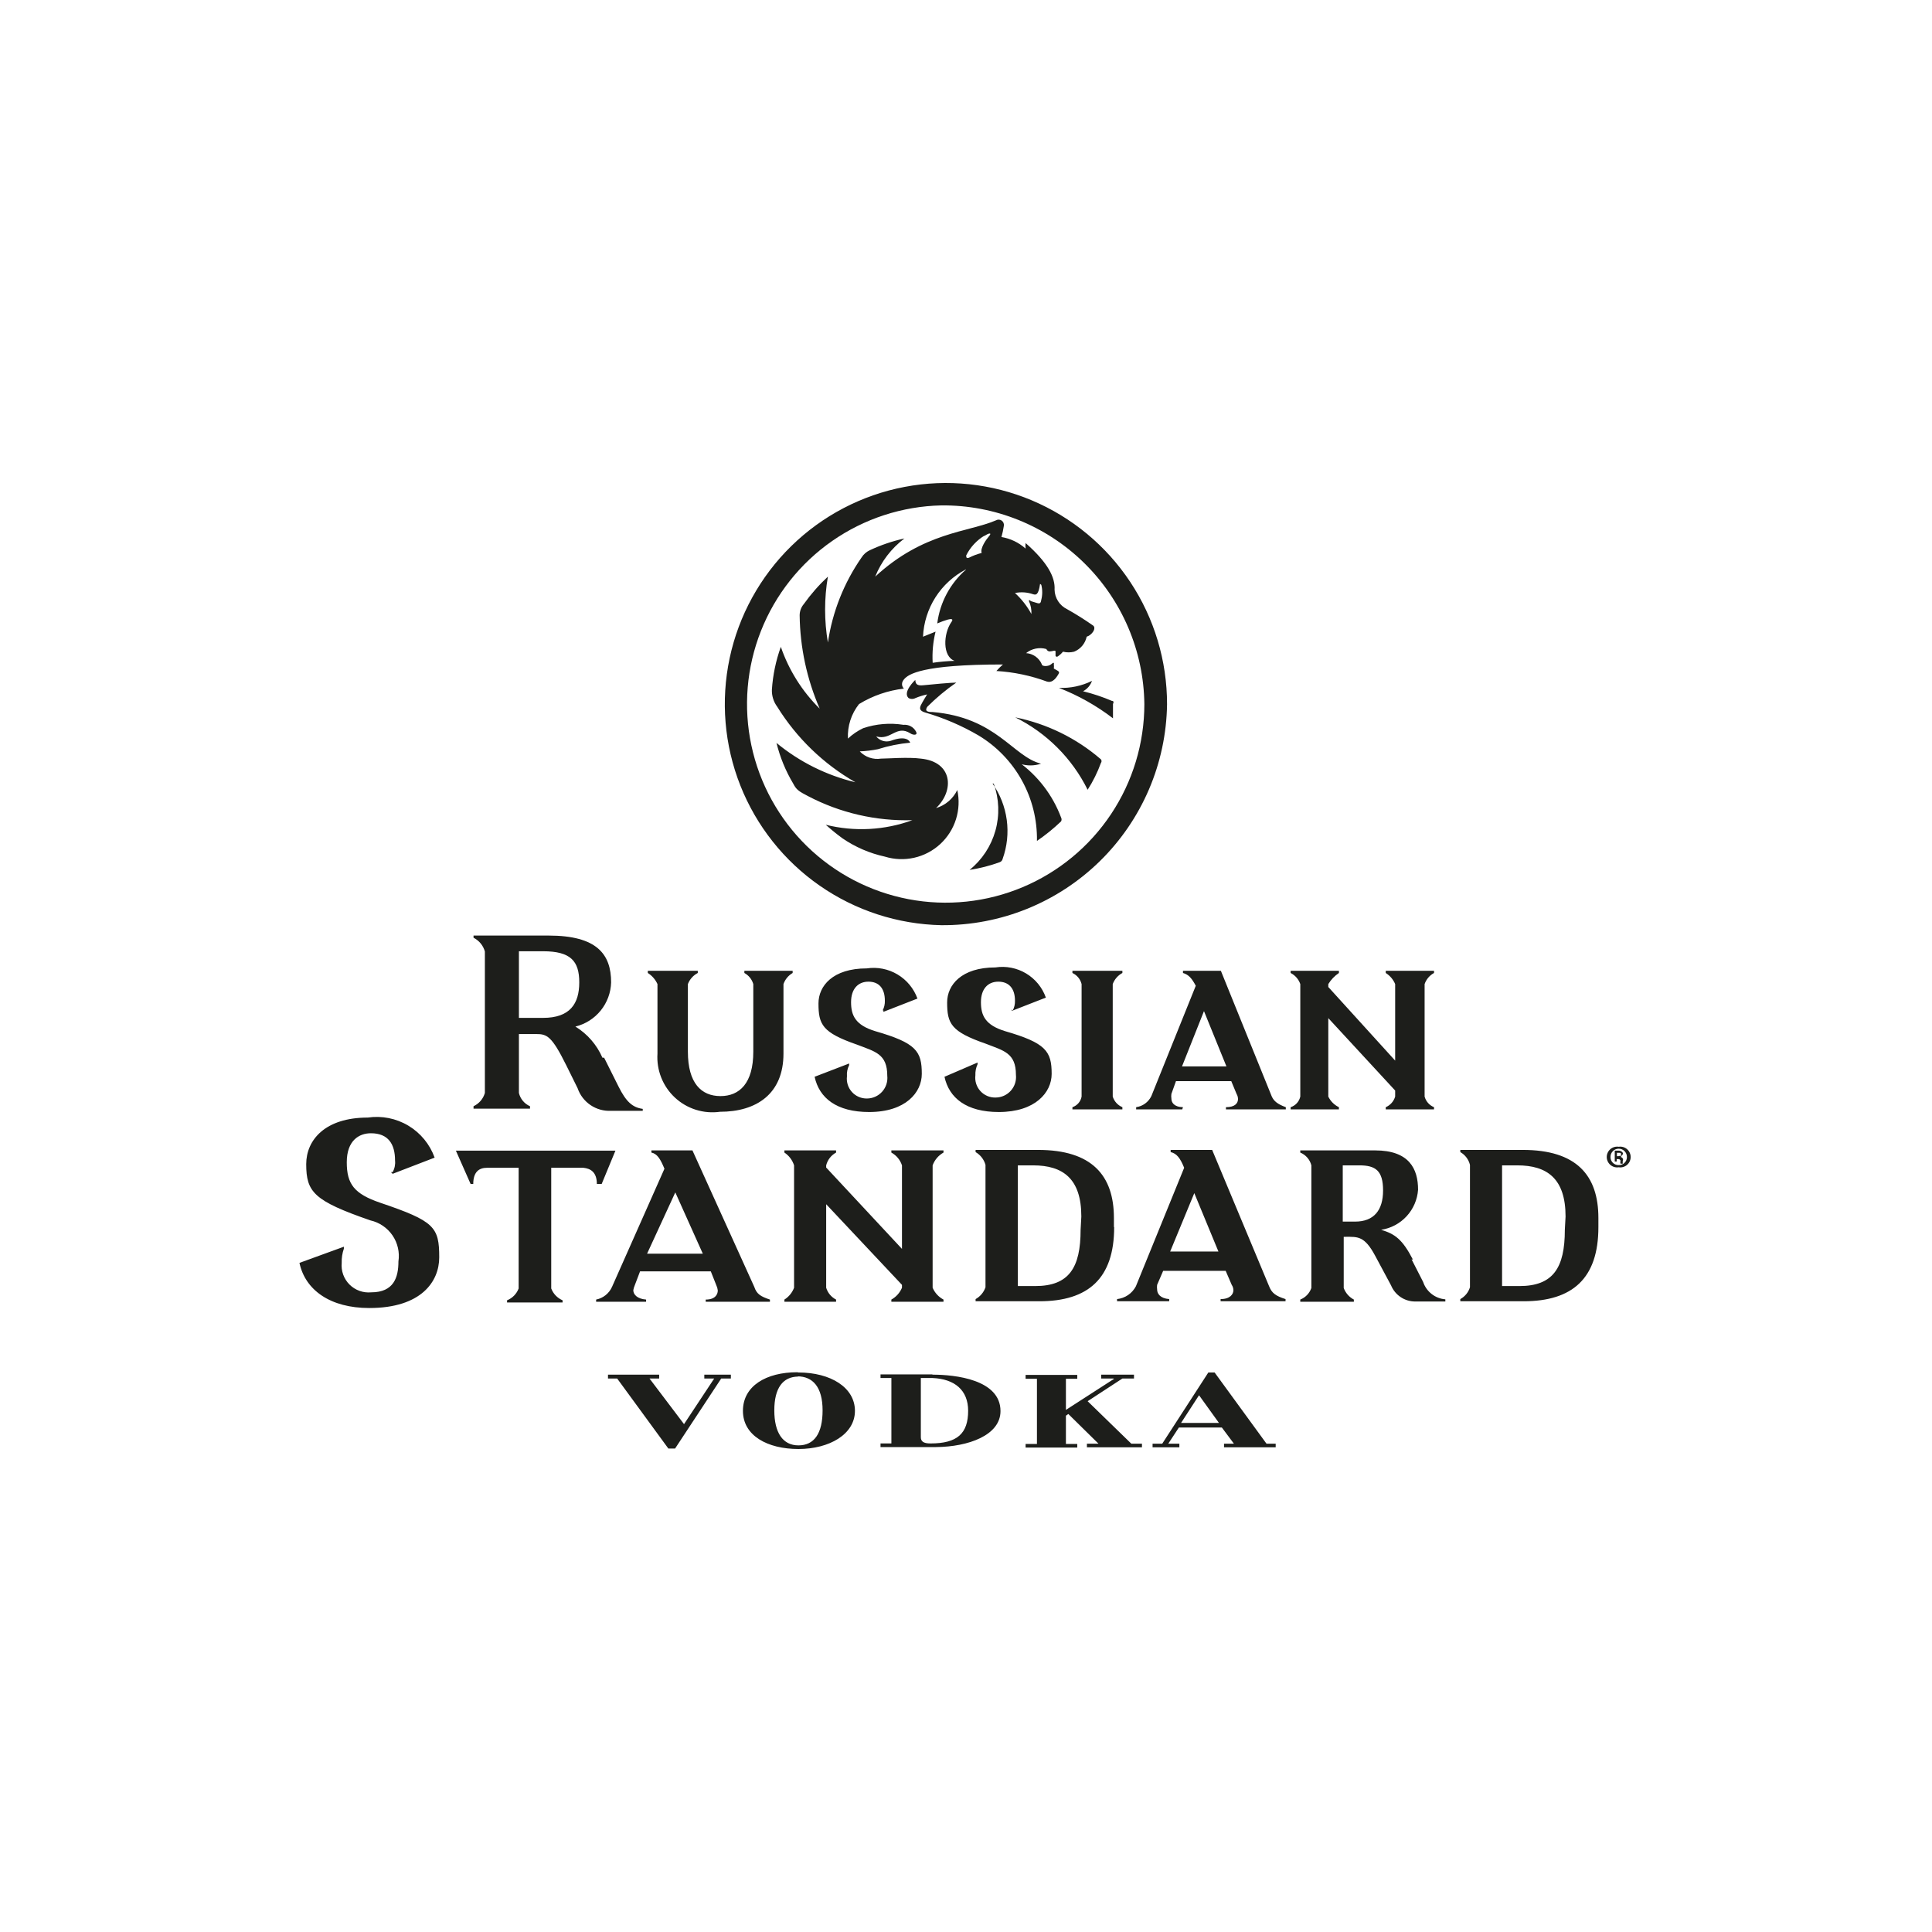
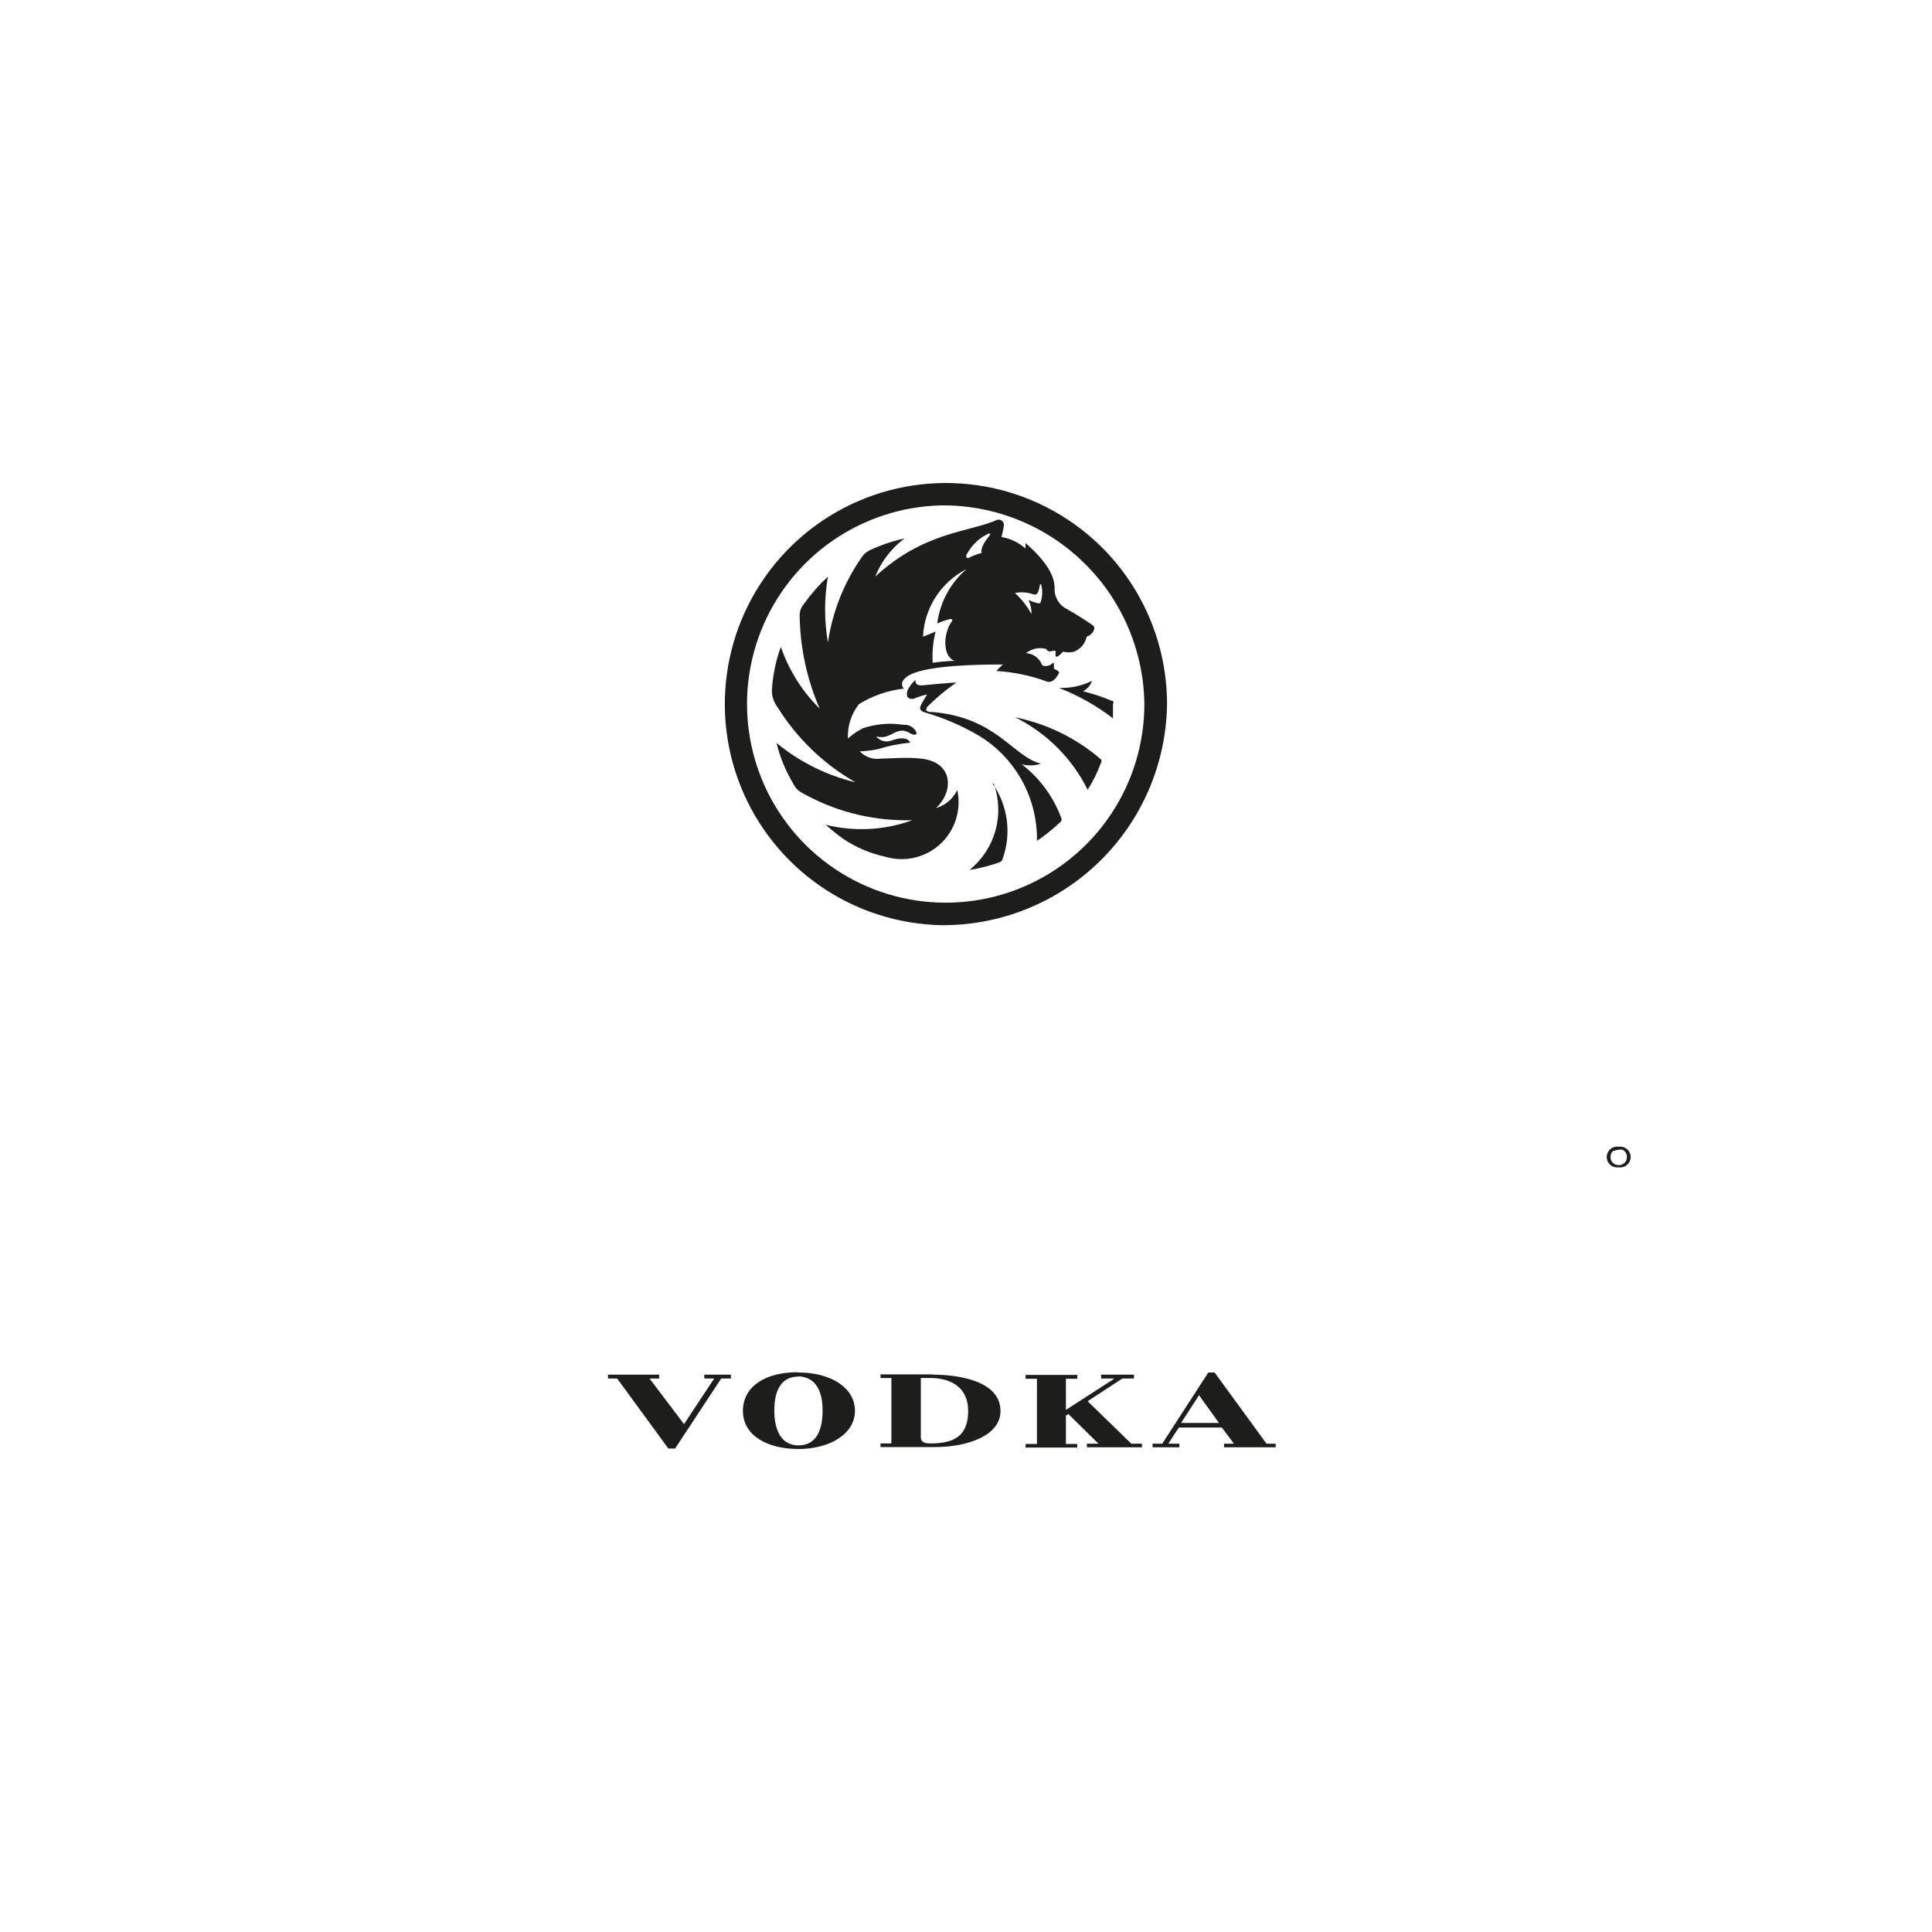
<svg xmlns="http://www.w3.org/2000/svg" width="1000" height="1000" viewBox="0 0 1000 1000" fill="none">
  <path d="M620.56 722.262L611.314 736.506H630.929L620.685 722.262H620.56ZM604.942 747.251H610.438V749.125H596.57V747.251H601.568L625.433 710.393H628.68L655.543 747.251H660.291V749.125H633.553V747.251H638.676L632.429 738.88H610.188L604.691 747.251H604.942ZM576.079 713.516H569.957V711.517H586.949V713.516H580.952L562.961 725.261L585.575 747.251H591.073V749.125H562.585V747.251H568.582L552.964 731.883L551.715 732.758V747.376H557.587V749.25H530.849V747.376H536.721V713.641H530.849V711.642H557.587V713.641H551.715V729.759L576.704 713.641L576.079 713.516ZM501.112 730.259C501.112 719.513 494.116 713.766 482.746 713.266H476.624V743.877C476.624 746.002 477.874 747.126 481.622 747.126C495.491 747.126 501.112 742.004 501.112 730.134V730.259ZM482.621 711.517C494.366 711.517 517.854 714.016 517.854 730.384C517.854 742.878 501.238 748.875 484.495 749H455.758V747.126H461.381V713.266H455.758V711.392H482.621V711.517ZM413.276 712.517C405.155 712.517 400.782 718.514 400.782 730.009C400.782 741.504 405.155 748.126 413.276 748.126C421.398 748.126 425.771 742.004 425.771 730.009C425.771 718.014 420.774 712.392 412.653 712.392L413.276 712.517ZM413.276 710.393C429.894 710.393 442.514 718.139 442.514 730.259C442.514 742.378 429.269 750 413.276 750C397.284 750 384.54 743.128 384.54 730.259C384.54 717.389 396.535 710.268 412.653 710.268L413.276 710.393ZM369.546 713.516H364.549V711.517H378.293V713.516H373.295L349.43 749.75H345.931L319.443 713.516H314.695V711.517H341.185V713.516H336.187L354.053 737.131L369.671 713.516H369.546Z" fill="#1D1E1B" />
-   <path d="M722.135 564.46L687.525 526.977V567.584C688.68 569.987 690.618 571.926 693.022 573.081V574.206H668.033V573.081C669.272 572.678 670.385 571.959 671.262 570.995C672.138 570.031 672.747 568.855 673.031 567.584V509.36C672.177 506.866 670.384 504.804 668.033 503.612V502.488H693.022V503.612C690.797 505.11 688.922 507.07 687.525 509.36V510.859L722.135 548.967V509.36C721.141 506.988 719.439 504.981 717.262 503.612V502.488H742.25V503.612C739.963 504.849 738.224 506.901 737.377 509.36V567.584C737.71 568.814 738.323 569.951 739.168 570.905C740.014 571.859 741.069 572.604 742.25 573.081V574.206H717.262V573.081C718.429 572.58 719.47 571.828 720.312 570.877C721.154 569.927 721.777 568.802 722.135 567.584V564.46ZM611.933 551.966H634.799L623.178 523.353L611.808 551.966H611.933ZM611.933 574.206H588.068V573.081C589.751 572.841 591.349 572.192 592.722 571.189C594.094 570.187 595.199 568.863 595.94 567.334L618.931 510.234C616.932 506.486 615.307 504.487 612.308 503.612V502.488H631.924L658.287 567.584C659.411 569.957 661.162 571.457 665.535 573.081V574.206H634.549V573.081C639.297 573.081 640.796 570.957 640.796 568.833C640.776 567.908 640.517 567.004 640.046 566.209L637.297 559.587H608.685L606.311 566.209C606.191 566.996 606.191 567.796 606.311 568.583C606.311 570.582 607.56 572.956 612.308 573.081L611.933 574.206ZM580.947 503.612C578.635 504.854 576.858 506.898 575.949 509.36V567.584C576.328 568.811 576.972 569.939 577.836 570.889C578.7 571.84 579.762 572.588 580.947 573.081V574.206H555.085V573.081C556.296 572.675 557.376 571.95 558.211 570.983C559.047 570.016 559.607 568.842 559.832 567.584V509.36C559.522 508.107 558.932 506.941 558.111 505.946C557.289 504.951 556.256 504.154 555.085 503.612V502.488H580.947V503.612ZM524.222 522.978C525.019 521.436 525.408 519.716 525.348 517.981C525.348 511.484 522.098 508.11 516.726 508.11C511.353 508.11 507.73 511.858 507.73 518.73C507.73 525.602 509.979 530.6 520.225 533.724C541.34 539.846 544.338 544.094 544.338 555.839C544.338 565.459 535.843 575.58 516.976 575.58C500.234 575.58 491.238 568.333 488.864 557.338L505.981 549.966V550.841C505.156 552.641 504.771 554.611 504.857 556.588C504.676 558.056 504.815 559.546 505.264 560.955C505.713 562.364 506.462 563.659 507.459 564.751C508.456 565.843 509.677 566.707 511.04 567.282C512.402 567.857 513.874 568.131 515.352 568.083C516.836 568.074 518.302 567.754 519.654 567.144C521.007 566.534 522.216 565.647 523.205 564.54C524.194 563.433 524.94 562.132 525.395 560.719C525.85 559.306 526.004 557.814 525.847 556.339C525.847 544.969 519.474 543.844 510.229 540.221C492.237 533.974 490.238 529.85 490.238 518.855C490.238 509.859 497.609 500.738 515.227 500.738C520.717 499.896 526.328 500.995 531.095 503.846C535.861 506.697 539.484 511.121 541.339 516.356L523.723 523.228V522.479L524.222 522.978ZM456.877 522.978C457.674 521.436 458.063 519.716 458.003 517.981C458.003 511.484 454.879 508.11 449.506 508.11C444.133 508.11 440.51 511.858 440.51 518.73C440.51 525.602 442.759 530.6 453.005 533.724C474.245 539.846 477.118 544.094 477.118 555.839C477.118 565.459 468.748 575.58 449.881 575.58C433.014 575.58 424.018 568.333 421.644 557.338L439.511 550.466V551.341C438.612 553.115 438.221 555.105 438.386 557.088C438.206 558.545 438.343 560.024 438.785 561.424C439.227 562.824 439.965 564.113 440.948 565.203C441.931 566.293 443.138 567.159 444.485 567.742C445.832 568.325 447.289 568.612 448.757 568.583C450.241 568.574 451.707 568.254 453.06 567.643C454.412 567.033 455.621 566.146 456.61 565.039C457.599 563.933 458.345 562.631 458.8 561.219C459.255 559.806 459.409 558.314 459.252 556.838C459.252 545.468 453.005 544.344 443.634 540.721C425.642 534.473 423.643 530.35 423.643 519.355C423.643 510.359 431.015 501.238 448.632 501.238C454.136 500.414 459.756 501.519 464.538 504.365C469.321 507.212 472.97 511.625 474.87 516.856L457.252 523.728V522.978H456.877ZM410.273 503.612C408.056 504.9 406.371 506.939 405.525 509.36V545.343C405.525 566.209 391.532 575.455 372.665 575.455C368.472 576.04 364.202 575.683 360.165 574.41C356.127 573.137 352.423 570.98 349.323 568.096C346.224 565.212 343.807 561.673 342.247 557.738C340.687 553.802 340.023 549.568 340.305 545.343V509.36C339.238 506.996 337.5 504.997 335.307 503.612V502.488H361.171V503.612C358.82 504.839 356.997 506.883 356.048 509.36V544.344C356.048 560.711 363.045 567.334 372.915 567.334C382.786 567.334 389.907 560.711 389.907 544.344V509.36C389.553 508.145 388.962 507.011 388.169 506.025C387.375 505.039 386.395 504.219 385.285 503.612V502.488H410.273V503.612ZM281.082 526.852C295.075 526.852 299.823 519.48 299.823 508.485C299.823 497.49 295.45 492.367 281.082 492.367H268.587V526.852H281.082ZM312.693 547.467L320.189 562.461C324.062 570.207 327.311 573.206 332.684 573.956V574.955H316.315C312.536 575.157 308.795 574.119 305.66 571.999C302.525 569.879 300.169 566.793 298.949 563.21L293.076 551.341C285.579 536.222 283.08 535.223 277.583 535.223H268.587V565.709C268.945 567.223 269.65 568.632 270.648 569.825C271.645 571.018 272.908 571.962 274.334 572.581V573.831H245.098V572.581C246.512 571.924 247.769 570.97 248.783 569.785C249.796 568.599 250.541 567.209 250.97 565.709V492.492C250.543 490.96 249.8 489.535 248.789 488.308C247.777 487.082 246.52 486.081 245.098 485.37V484.246H283.955C308.944 484.246 316.315 493.866 316.315 508.485C316.165 513.796 314.274 518.91 310.933 523.042C307.592 527.173 302.986 530.092 297.824 531.35C304.032 535.159 308.918 540.786 311.817 547.467H312.693Z" fill="#1D1E1B" />
-   <path d="M810.331 629.678C810.331 610.061 800.835 603.189 785.342 603.189H777.471V665.661H786.466C803.958 665.661 809.956 656.166 809.956 636.549L810.331 629.678ZM827.323 635.175C827.323 661.663 813.954 673.533 788.591 673.533H755.856V672.408C758.255 671.097 760.049 668.9 760.854 666.286V602.939C760.514 601.554 759.896 600.252 759.037 599.114C758.178 597.975 757.095 597.024 755.856 596.317V595.193H788.216C815.953 595.193 827.323 608.312 827.323 630.427V635.05V635.175ZM703.628 603.189H695.008V632.301H701.38C711.126 632.301 715.874 626.429 715.874 616.183C715.874 605.938 711.999 603.189 703.628 603.189ZM730.617 651.793L736.614 663.537C737.438 665.998 738.967 668.162 741.011 669.762C743.054 671.361 745.522 672.325 748.109 672.533V673.658H732.491C729.813 673.66 727.194 672.865 724.969 671.374C722.744 669.883 721.013 667.764 719.997 665.287L711.75 649.918C706.252 639.673 702.754 640.173 696.507 640.173H695.508V666.661C696.456 669.24 698.325 671.376 700.755 672.658V673.783H673.018V672.658C674.349 672.129 675.552 671.32 676.544 670.285C677.535 669.25 678.292 668.014 678.764 666.661V603.189C678.39 601.713 677.676 600.345 676.678 599.195C675.68 598.045 674.426 597.146 673.018 596.567V595.443H711.75C729.367 595.443 733.99 604.938 733.99 615.809C733.625 620.92 731.535 625.756 728.062 629.525C724.589 633.293 719.938 635.77 714.873 636.549C721.995 638.673 725.869 641.422 731.367 652.043L730.617 651.793ZM630.661 647.794L618.167 617.558L605.673 647.794H630.661ZM602.049 657.79L598.925 665.037C598.82 665.824 598.82 666.623 598.925 667.411C598.925 669.66 600.549 672.033 605.172 672.408V673.533H578.185V672.408C580.229 672.191 582.188 671.473 583.888 670.318C585.588 669.163 586.977 667.606 587.931 665.786L612.92 604.439C610.921 599.566 609.171 597.067 605.923 596.317V595.193H627.413L656.899 665.786C658.274 669.285 660.273 670.784 665.396 672.408V673.533H631.785V672.408C636.658 672.408 638.408 669.909 638.408 667.785C638.386 666.804 638.083 665.85 637.534 665.037L634.41 657.79H602.549H602.049ZM559.694 629.678C559.694 610.061 550.198 603.189 534.705 603.189H526.834V665.661H535.829C553.321 665.661 559.319 656.166 559.319 636.549L559.694 629.678ZM576.686 635.175C576.686 661.663 563.317 673.533 537.954 673.533H504.968V672.408C507.375 671.072 509.199 668.891 510.09 666.286V602.939C509.31 600.149 507.473 597.773 504.968 596.317V595.193H537.328C565.066 595.193 576.561 608.312 576.561 630.427V635.05L576.686 635.175ZM406.012 672.658C408.297 671.212 410.051 669.064 411.01 666.536V603.189C410.147 600.477 408.384 598.141 406.012 596.567V595.443H432.75V596.567C431.483 597.255 430.373 598.198 429.491 599.338C428.609 600.479 427.974 601.79 427.627 603.189V604.314L466.86 646.42V603.189C465.943 600.36 463.976 597.99 461.363 596.567V595.443H488.35V596.567C485.744 598.031 483.75 600.381 482.728 603.189V666.536C483.848 669.158 485.832 671.319 488.35 672.658V673.783H461.363V672.658C463.834 671.297 465.771 669.139 466.86 666.536V665.037L427.627 623.305V666.536C428.028 667.847 428.687 669.065 429.567 670.117C430.447 671.168 431.53 672.033 432.75 672.658V673.783H406.012V672.658ZM363.781 648.919L349.537 617.183L334.92 648.919H363.781ZM331.296 658.04L328.547 665.287C328.2 666.087 327.948 666.926 327.797 667.785C327.797 670.034 329.797 672.284 334.419 672.658V673.783H308.555V672.658C310.359 672.295 312.051 671.504 313.486 670.352C314.921 669.2 316.058 667.72 316.802 666.036L343.915 604.938C341.791 599.816 340.167 597.192 337.168 596.567V595.443H358.408L390.394 666.036C391.644 669.785 393.643 671.034 398.516 672.658V673.783H365.28V672.658C370.028 672.658 371.527 670.159 371.527 667.91C371.421 667.001 371.168 666.115 370.779 665.287L367.904 658.04H331.296ZM308.93 612.81C308.93 606.688 305.683 604.813 301.934 604.439H285.316V666.911C285.834 668.273 286.622 669.517 287.631 670.568C288.64 671.62 289.85 672.458 291.189 673.033V674.158H262.452V673.033C263.822 672.485 265.063 671.658 266.095 670.604C267.128 669.55 267.929 668.292 268.449 666.911V604.439H252.082C247.834 604.439 244.959 606.688 244.959 612.81H243.585L235.964 595.568H318.551L311.43 612.81H309.806H308.93ZM203.228 606.688C204.262 604.869 204.699 602.771 204.477 600.69C204.477 592.194 200.979 586.572 191.983 586.572C185.861 586.572 179.489 590.32 179.489 601.565C179.489 612.81 183.237 617.933 196.856 622.556C224.843 632.051 227.342 635.05 227.342 650.793C227.342 663.288 218.097 677.031 191.109 677.031C170.993 677.031 157.999 667.785 155 653.667L177.989 645.296V646.295C177.164 648.662 176.783 651.161 176.865 653.667C176.672 655.716 176.933 657.784 177.631 659.721C178.329 661.658 179.447 663.417 180.902 664.873C182.358 666.329 184.117 667.445 186.055 668.143C187.992 668.841 190.058 669.103 192.108 668.91C203.853 668.91 206.227 661.163 206.227 652.917C206.944 648.2 205.849 643.386 203.16 639.445C200.47 635.504 196.387 632.728 191.733 631.677C162.496 621.556 158.497 617.058 158.497 602.565C158.497 590.07 168.244 578.45 190.359 578.45C197.635 577.382 205.057 578.864 211.365 582.644C217.673 586.424 222.48 592.271 224.968 599.191L203.228 607.562L202.353 606.688H203.228Z" fill="#1D1E1B" />
  <path d="M487.239 261.595C467.003 262.038 447.348 268.443 430.736 280.008C414.125 291.572 401.295 307.782 393.856 326.606C386.416 345.431 384.699 366.032 388.917 385.828C393.135 405.625 403.101 423.736 417.568 437.893C432.034 452.049 450.356 461.622 470.239 465.411C490.122 469.2 510.681 467.036 529.34 459.192C547.999 451.347 563.929 438.17 575.131 421.312C586.334 404.454 592.312 384.665 592.317 364.424C591.988 336.864 580.739 310.56 561.04 291.283C541.341 272.005 514.8 261.329 487.239 261.595ZM487.239 478.873C464.705 478.405 442.81 471.295 424.302 458.433C405.793 445.57 391.493 427.53 383.198 406.573C374.902 385.616 372.98 362.676 377.67 340.631C382.361 318.585 393.456 298.415 409.565 282.651C425.674 266.887 446.079 256.23 468.221 252.017C490.363 247.804 513.255 250.223 534.027 258.97C554.8 267.717 572.528 282.402 584.987 301.184C597.446 319.967 604.081 342.01 604.061 364.549C603.633 395.17 591.108 424.378 569.221 445.797C547.334 467.217 517.862 479.107 487.239 478.873Z" fill="#1D1E1B" />
  <g style="mix-blend-mode:multiply">
    <path d="M538.346 302.199C537.471 308.322 536.098 307.947 534.724 307.572C531.714 306.519 528.476 306.303 525.353 306.947C528.772 310.071 531.643 313.745 533.848 317.817C533.967 315.542 533.539 313.271 532.599 311.195C532.599 310.321 532.599 310.446 533.723 311.195L536.597 312.07C538.346 312.694 538.722 312.069 538.971 310.445C539.617 307.903 539.617 305.241 538.971 302.699L538.346 302.199ZM509.61 277.21C505.535 279.653 502.241 283.207 500.114 287.456C500.114 288.33 500.114 289.33 501.738 288.58C503.768 287.555 505.905 286.759 508.111 286.206C507.236 283.708 510.484 279.209 511.983 277.46C513.482 275.711 511.984 275.711 509.485 277.46L509.61 277.21ZM499.989 294.703C493.549 298.05 488.102 303.034 484.199 309.153C480.295 315.272 478.071 322.311 477.749 329.562L484.246 326.938C482.942 332.205 482.437 337.638 482.747 343.056C486.514 342.504 490.311 342.17 494.117 342.056C487.745 339.807 488.244 328.063 492.368 322.065C493.742 320.316 492.367 320.191 490.618 320.691C488.869 321.19 487.119 321.815 485.12 322.69C486.49 311.893 491.782 301.976 499.989 294.827V294.703ZM562.461 329.562C562.097 331.287 561.314 332.896 560.181 334.247C559.048 335.598 557.599 336.649 555.964 337.308C554.077 337.784 552.103 337.784 550.217 337.308C549.558 338.107 548.802 338.82 547.967 339.432C546.718 340.557 546.343 339.432 546.343 339.432C546.343 339.432 546.343 338.058 546.343 337.183C546.343 336.309 544.594 337.183 543.344 337.183C542.095 337.183 541.595 335.934 541.595 335.934C539.803 335.42 537.915 335.345 536.089 335.715C534.262 336.085 532.551 336.888 531.1 338.058C532.853 338.171 534.539 338.768 535.973 339.783C537.407 340.798 538.532 342.19 539.222 343.805C539.222 345.055 542.72 345.055 544.095 343.805C545.469 342.556 545.594 343.056 545.469 343.805C545.547 344.553 545.547 345.307 545.469 346.054C547.843 347.429 548.717 347.554 547.842 348.928C545.093 353.801 542.72 352.926 541.97 352.801C533.54 349.694 524.7 347.841 515.732 347.304C516.79 346.115 517.916 344.988 519.106 343.931C477.249 343.931 470.126 348.928 467.877 351.677C465.628 354.426 467.877 356.425 467.877 356.425C459.64 357.36 451.707 360.089 444.638 364.421C440.616 369.481 438.574 375.832 438.891 382.288C441.227 380.108 443.881 378.297 446.763 376.916C453.474 374.651 460.635 374.051 467.629 375.167C468.937 375.039 470.253 375.304 471.41 375.927C472.567 376.55 473.511 377.503 474.125 378.665C475.249 380.789 472.5 380.539 471.126 379.539C463.879 375.041 461.257 383.413 453.51 381.164C454.402 382.267 455.61 383.073 456.971 383.475C458.332 383.877 459.783 383.855 461.132 383.413C468.878 380.539 470.751 383.413 471.126 384.412C465.44 384.931 459.827 386.062 454.384 387.786C451.295 388.408 448.162 388.784 445.013 388.91C446.405 390.378 448.134 391.487 450.049 392.14C451.965 392.793 454.009 392.971 456.008 392.659C459.382 392.659 470.127 391.784 476.624 392.659C493.117 394.283 494.117 409.151 484.496 418.272C486.88 417.562 489.089 416.361 490.983 414.748C492.876 413.134 494.412 411.143 495.491 408.901C496.593 413.935 496.356 419.169 494.805 424.082C493.254 428.996 490.441 433.417 486.65 436.905C482.858 440.394 478.218 442.828 473.193 443.965C468.167 445.102 462.932 444.902 458.008 443.386C450.134 441.669 442.667 438.444 436.018 433.89C431.894 430.891 428.52 427.893 427.396 426.893C442.249 430.595 457.872 429.768 472.252 424.519C453.443 425.08 434.808 420.776 418.15 412.025C413.277 409.526 412.153 408.651 410.529 405.528C406.632 398.996 403.727 391.922 401.908 384.537C413.801 394.345 427.773 401.311 442.764 404.903C426.231 395.432 412.318 381.992 402.282 365.796C400.382 363.238 399.413 360.108 399.533 356.924C400.036 349.373 401.592 341.93 404.156 334.809C408.308 346.879 415.192 357.825 424.272 366.795C417.645 351.568 414.12 335.172 413.902 318.567C413.886 316.419 414.64 314.336 416.027 312.694C419.703 307.539 423.889 302.767 428.521 298.451C426.587 309.738 426.587 321.273 428.521 332.561C430.856 316.702 436.843 301.603 446.012 288.455C447.016 286.882 448.447 285.626 450.136 284.832C455.887 282.127 461.921 280.073 468.128 278.71C461.384 283.79 456.157 290.616 453.01 298.451C477.999 275.336 501.363 275.461 515.482 269.339C515.927 269.075 516.439 268.942 516.957 268.956C517.474 268.969 517.976 269.129 518.407 269.416C518.838 269.704 519.179 270.107 519.391 270.579C519.603 271.052 519.677 271.575 519.604 272.088C519.306 274.068 518.889 276.029 518.355 277.96C523.002 278.741 527.334 280.82 530.85 283.957C530.713 283.004 530.713 282.037 530.85 281.084C542.345 291.204 546.217 298.826 545.842 305.198C545.885 307.32 546.515 309.389 547.662 311.175C548.809 312.962 550.428 314.396 552.34 315.318C556.98 317.918 561.485 320.754 565.835 323.814C567.334 325.064 565.834 327.688 563.585 329.062L562.461 329.562ZM527.851 395.282C531.419 396.473 535.278 396.473 538.846 395.282C524.228 391.659 515.982 371.418 482.747 368.545C481.122 368.545 478.124 368.544 479.998 365.796C484.61 361.189 489.628 357.007 494.991 353.301C492.492 353.301 481.372 354.301 477.999 354.676C474.625 355.05 473.876 354.051 473.751 351.927C473.751 351.927 467.004 358.174 470.252 361.298C470.807 361.604 471.43 361.765 472.064 361.765C472.698 361.765 473.321 361.604 473.876 361.298C475.819 360.506 477.825 359.879 479.873 359.423C479.873 359.423 477.249 363.672 476.624 365.046C476 366.42 475.749 367.92 478.873 368.794C488.525 371.613 497.799 375.599 506.486 380.664C515.871 386.315 523.604 394.334 528.911 403.918C534.218 413.501 536.911 424.312 536.722 435.265C541.157 432.24 545.336 428.855 549.216 425.144C549.38 424.837 549.466 424.493 549.466 424.144C549.466 423.796 549.38 423.453 549.216 423.145C544.869 411.544 537.171 401.498 527.101 394.283L527.851 395.282ZM576.33 364.046C576.33 363.047 576.329 362.797 575.579 362.797C570.726 360.726 565.712 359.055 560.586 357.799C562.747 356.652 564.397 354.734 565.209 352.427C559.894 355.039 554.01 356.285 548.092 356.05C558.118 359.95 567.54 365.25 576.079 371.793C576.079 368.794 576.079 365.921 576.079 364.171L576.33 364.046ZM569.832 393.033C557.169 382.084 541.89 374.594 525.478 371.293C541.735 379.352 554.902 392.519 562.961 408.777C565.755 404.42 568.059 399.769 569.832 394.908C570.045 394.642 570.162 394.311 570.162 393.971C570.162 393.63 570.045 393.299 569.832 393.033ZM513.732 405.528C517.656 411.135 520.18 417.599 521.093 424.382C522.006 431.164 521.282 438.066 518.981 444.51C518.9 444.905 518.72 445.273 518.458 445.579C518.195 445.885 517.859 446.119 517.481 446.26C512.42 448.103 507.188 449.442 501.863 450.258C508.318 445.039 512.988 437.942 515.227 429.949C517.466 421.956 517.163 413.465 514.358 405.653L513.732 405.528Z" fill="#1D1E1B" />
  </g>
-   <path d="M837.839 603.057C837.277 603.074 836.715 602.976 836.192 602.769C835.669 602.562 835.194 602.249 834.796 601.851C834.398 601.453 834.086 600.978 833.878 600.455C833.671 599.932 833.573 599.371 833.59 598.809C833.59 597.682 834.038 596.602 834.835 595.805C835.631 595.008 836.713 594.561 837.839 594.561C838.966 594.561 840.046 595.008 840.842 595.805C841.639 596.602 842.087 597.682 842.087 598.809C842.104 599.371 842.006 599.932 841.799 600.455C841.591 600.978 841.278 601.453 840.88 601.851C840.482 602.249 840.008 602.562 839.485 602.769C838.962 602.976 838.402 603.074 837.839 603.057ZM837.839 593.561C837.074 593.443 836.29 593.492 835.545 593.705C834.8 593.918 834.111 594.289 833.523 594.794C832.935 595.298 832.463 595.924 832.14 596.627C831.816 597.331 831.648 598.097 831.648 598.871C831.648 599.646 831.816 600.411 832.14 601.115C832.463 601.819 832.935 602.445 833.523 602.949C834.111 603.453 834.8 603.824 835.545 604.037C836.29 604.25 837.074 604.299 837.839 604.181C838.605 604.299 839.387 604.25 840.132 604.037C840.876 603.824 841.566 603.453 842.154 602.949C842.742 602.445 843.214 601.819 843.537 601.115C843.861 600.411 844.028 599.646 844.028 598.871C844.028 598.097 843.861 597.331 843.537 596.627C843.214 595.924 842.742 595.298 842.154 594.794C841.566 594.289 840.876 593.918 840.132 593.705C839.387 593.492 838.605 593.443 837.839 593.561Z" fill="#1D1E1B" />
-   <path d="M837.796 598.447H836.921V596.697H837.796C838.796 596.697 839.046 596.697 839.046 597.572C839.046 598.447 839.046 598.322 837.796 598.322V598.447ZM839.046 598.447C839.046 598.447 840.045 597.697 840.045 597.072C840.045 596.447 839.046 595.573 837.796 595.573H835.797V601.195H836.796V599.946H837.546C837.826 599.908 838.109 599.977 838.341 600.139C838.572 600.301 838.735 600.544 838.795 600.821C838.624 601.306 838.624 601.835 838.795 602.32H839.919C839.897 601.862 839.897 601.403 839.919 600.945C840.021 600.761 840.081 600.555 840.09 600.344C840.1 600.134 840.06 599.923 839.976 599.73C839.891 599.537 839.764 599.365 839.602 599.229C839.441 599.094 839.25 598.997 839.046 598.946V598.447Z" fill="#1D1E1B" />
+   <path d="M837.839 603.057C837.277 603.074 836.715 602.976 836.192 602.769C835.669 602.562 835.194 602.249 834.796 601.851C834.398 601.453 834.086 600.978 833.878 600.455C833.671 599.932 833.573 599.371 833.59 598.809C833.59 597.682 834.038 596.602 834.835 595.805C838.966 594.561 840.046 595.008 840.842 595.805C841.639 596.602 842.087 597.682 842.087 598.809C842.104 599.371 842.006 599.932 841.799 600.455C841.591 600.978 841.278 601.453 840.88 601.851C840.482 602.249 840.008 602.562 839.485 602.769C838.962 602.976 838.402 603.074 837.839 603.057ZM837.839 593.561C837.074 593.443 836.29 593.492 835.545 593.705C834.8 593.918 834.111 594.289 833.523 594.794C832.935 595.298 832.463 595.924 832.14 596.627C831.816 597.331 831.648 598.097 831.648 598.871C831.648 599.646 831.816 600.411 832.14 601.115C832.463 601.819 832.935 602.445 833.523 602.949C834.111 603.453 834.8 603.824 835.545 604.037C836.29 604.25 837.074 604.299 837.839 604.181C838.605 604.299 839.387 604.25 840.132 604.037C840.876 603.824 841.566 603.453 842.154 602.949C842.742 602.445 843.214 601.819 843.537 601.115C843.861 600.411 844.028 599.646 844.028 598.871C844.028 598.097 843.861 597.331 843.537 596.627C843.214 595.924 842.742 595.298 842.154 594.794C841.566 594.289 840.876 593.918 840.132 593.705C839.387 593.492 838.605 593.443 837.839 593.561Z" fill="#1D1E1B" />
</svg>